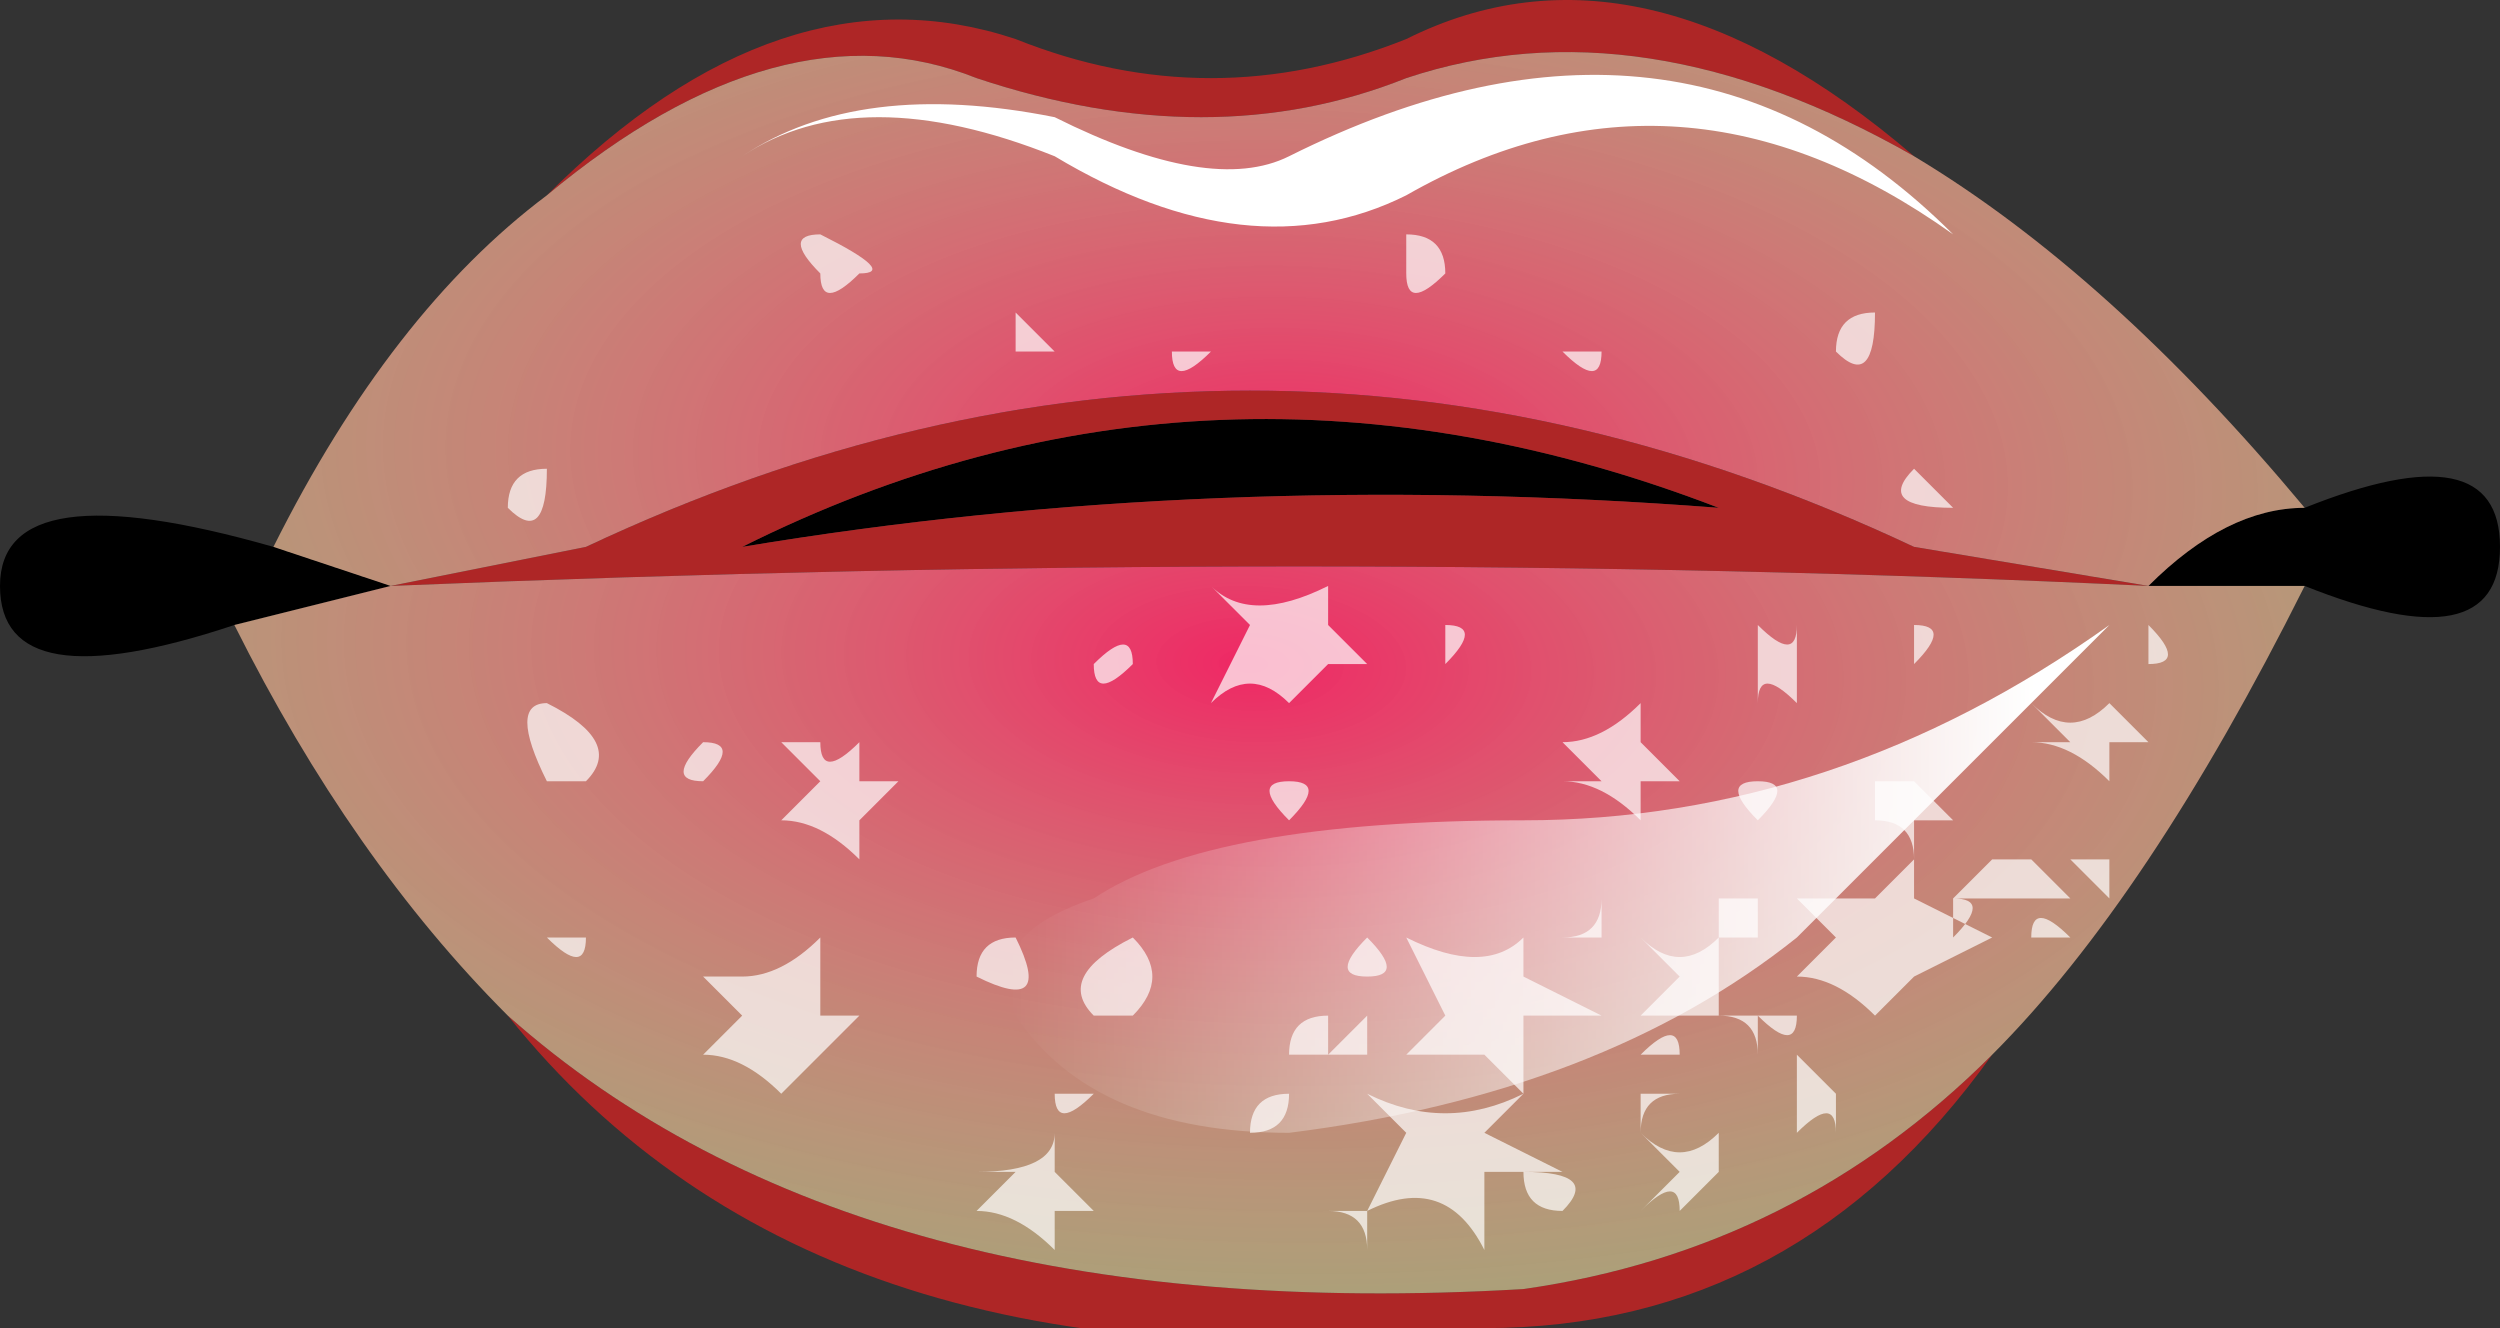
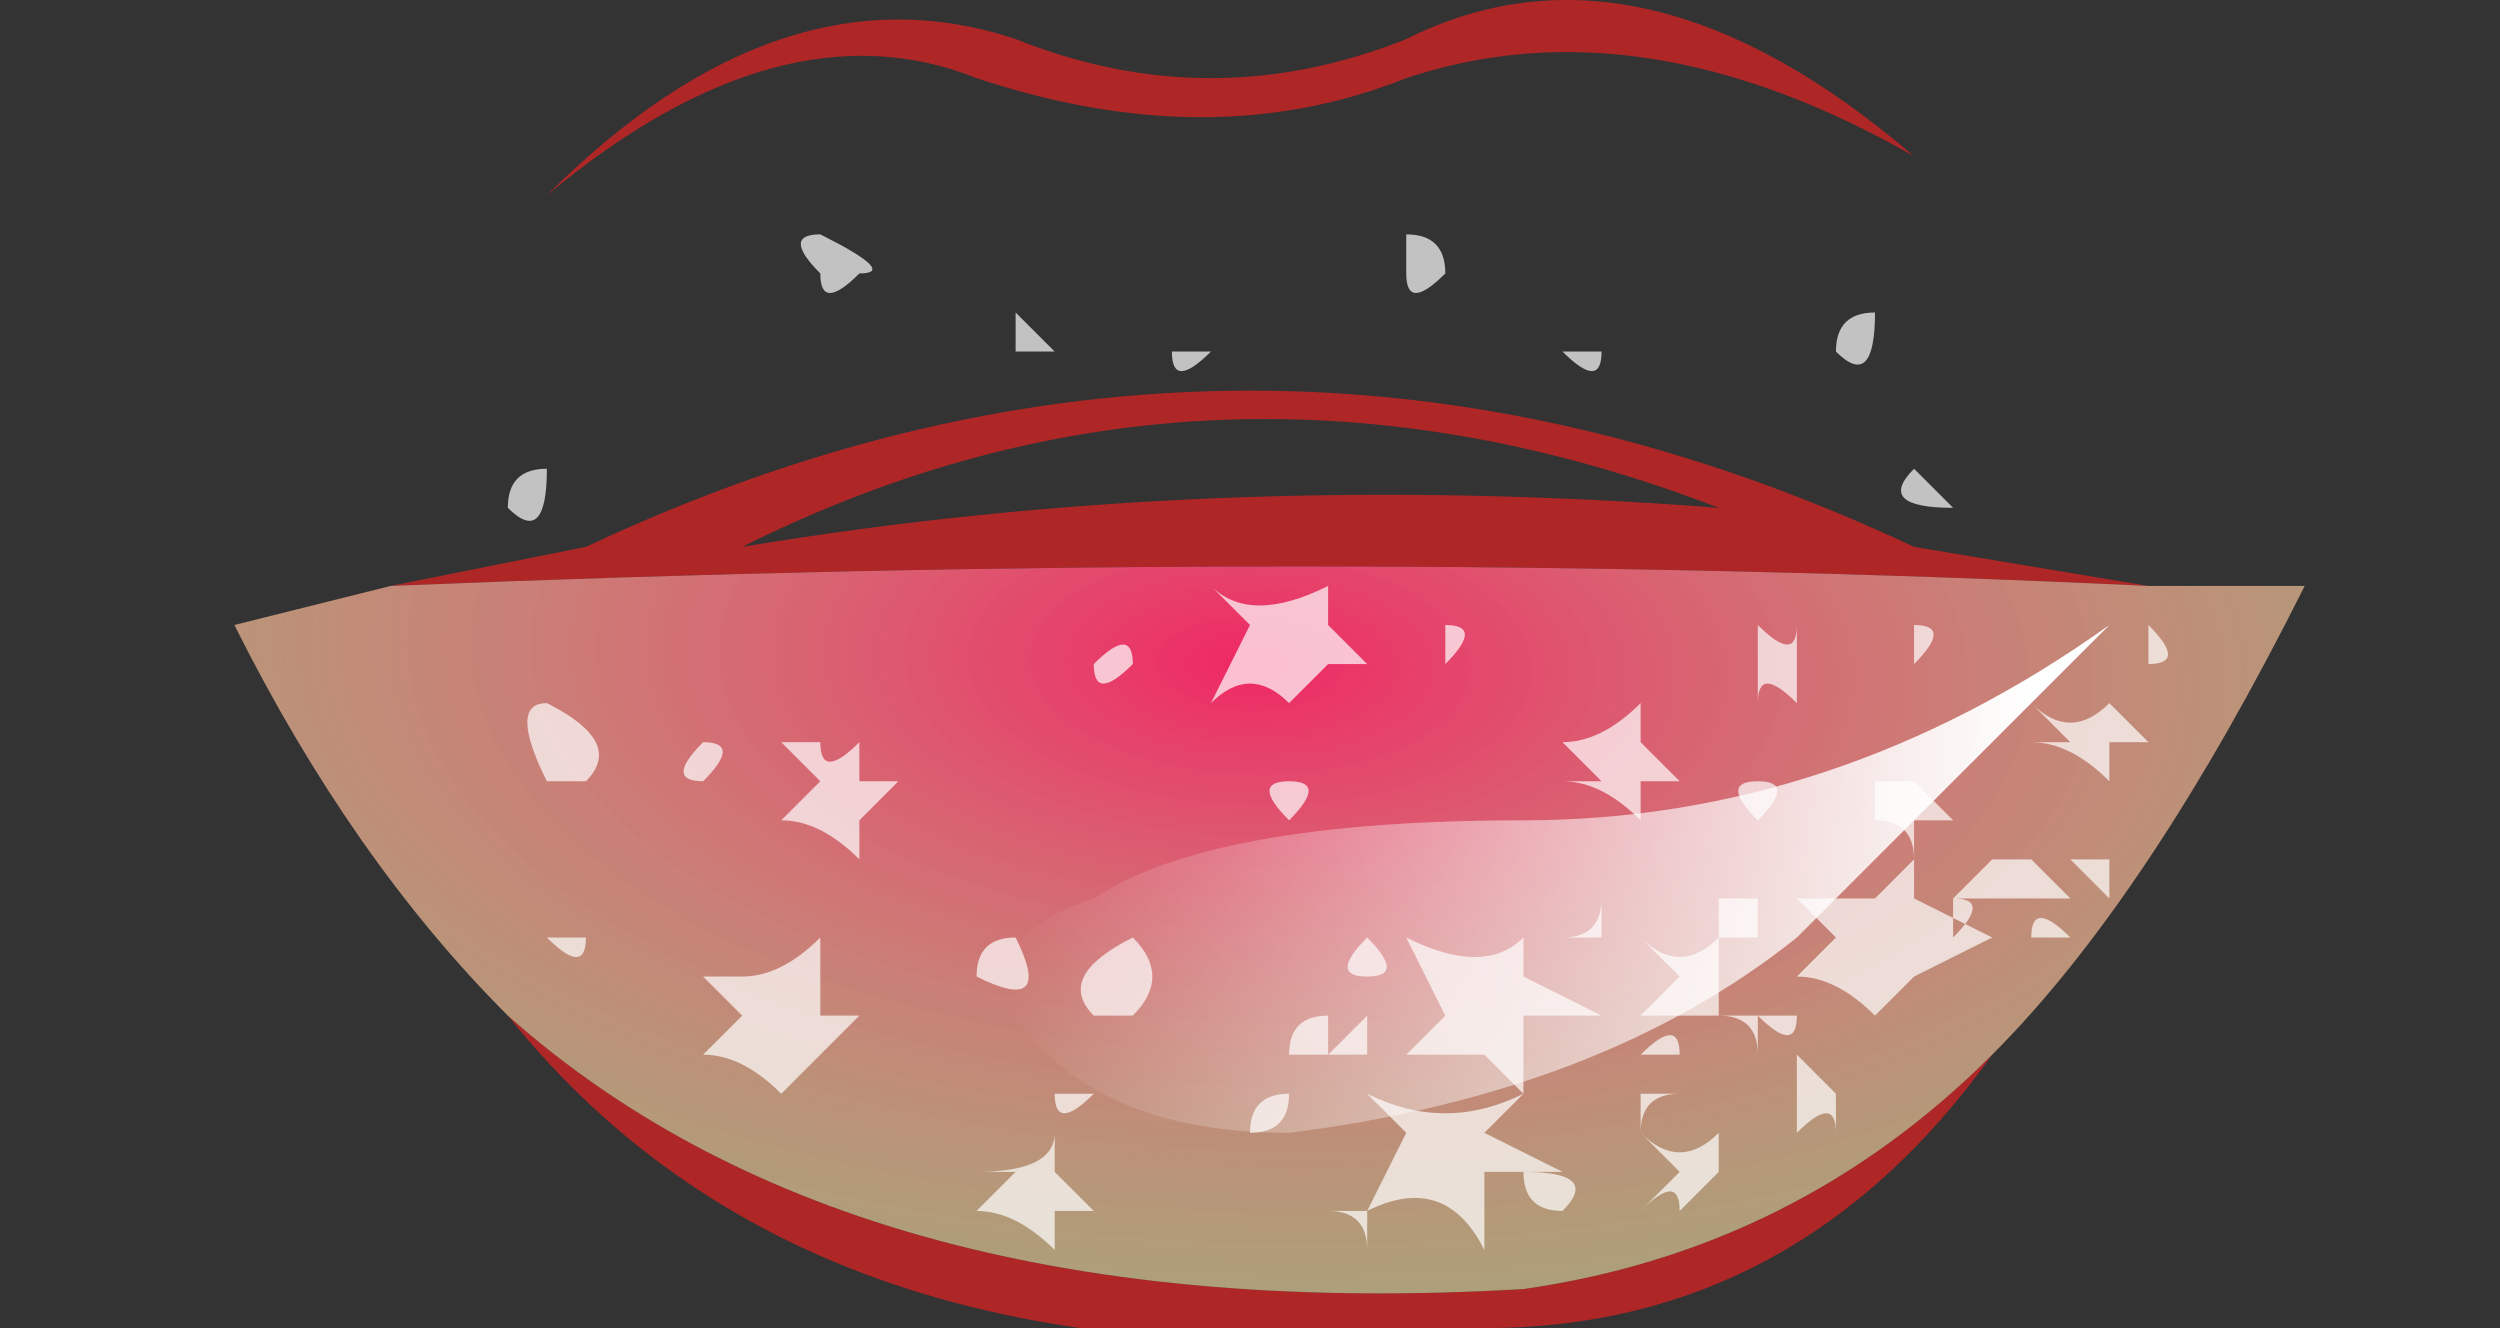
<svg xmlns="http://www.w3.org/2000/svg" height="1.7px" width="3.2px">
  <rect width="100%" height="100%" fill="#333333" stroke="none" />
  <g transform="matrix(1.0, 0.0, 0.0, 1.0, 0.0, 0.0)">
-     <path d="M2.95 0.65 Q3.2 0.55 3.2 0.7 3.2 0.85 2.95 0.75 L2.75 0.75 Q2.85 0.65 2.95 0.65 M0.3 0.8 Q0.0 0.9 0.0 0.75 0.0 0.6 0.35 0.7 L0.5 0.75 0.3 0.8 M0.95 0.7 Q1.55 0.4 2.2 0.65 1.55 0.6 0.95 0.7" fill="#000000" fill-rule="evenodd" stroke="none" />
    <path d="M2.55 1.35 Q2.3 1.7 1.9 1.7 1.05 1.8 0.65 1.3 1.1 1.7 1.95 1.65 2.3 1.6 2.55 1.35 M0.7 0.25 Q1.0 -0.05 1.3 0.05 1.55 0.15 1.8 0.05 2.1 -0.1 2.45 0.2 2.1 0.0 1.8 0.1 1.55 0.2 1.25 0.1 1.0 0.0 0.7 0.25 M0.5 0.75 L0.75 0.7 Q1.6 0.3 2.45 0.7 L2.75 0.75 Q1.7 0.7 0.5 0.75 M0.95 0.7 Q1.55 0.6 2.2 0.65 1.55 0.4 0.95 0.7" fill="#ae2626" fill-rule="evenodd" stroke="none" />
-     <path d="M0.35 0.7 Q0.5 0.4 0.7 0.25 1.0 0.0 1.25 0.1 1.55 0.2 1.8 0.1 2.1 0.0 2.45 0.2 2.7 0.35 2.95 0.65 2.85 0.65 2.75 0.75 L2.45 0.7 Q1.6 0.3 0.75 0.7 L0.5 0.75 0.35 0.7" fill="url(#gradient0)" fill-rule="evenodd" stroke="none" />
    <path d="M2.95 0.75 Q2.75 1.15 2.55 1.35 2.3 1.6 1.95 1.65 1.1 1.7 0.65 1.3 0.45 1.1 0.3 0.8 L0.5 0.75 Q1.7 0.7 2.75 0.75 L2.95 0.75" fill="url(#gradient1)" fill-rule="evenodd" stroke="none" />
-     <path d="M2.5 0.3 Q2.15 0.05 1.8 0.25 1.6 0.35 1.35 0.2 1.1 0.1 0.95 0.2 1.1 0.1 1.35 0.15 1.55 0.25 1.65 0.2 2.15 -0.05 2.5 0.3" fill="#ffffff" fill-rule="evenodd" stroke="none" />
    <path d="M2.6 0.75 L2.6 0.75" fill="url(#gradient2)" fill-rule="evenodd" stroke="none" />
    <path d="M1.4 1.15 Q1.55 1.05 1.95 1.05 2.35 1.05 2.7 0.8 L2.3 1.2 Q2.05 1.4 1.65 1.45 1.4 1.45 1.3 1.3 1.25 1.2 1.4 1.15" fill="url(#gradient3)" fill-rule="evenodd" stroke="none" />
    <path d="M2.4 0.4 Q2.4 0.5 2.35 0.45 2.35 0.4 2.4 0.4 M1.1 0.35 Q1.05 0.4 1.05 0.35 1.0 0.3 1.05 0.3 1.15 0.35 1.1 0.35 M1.35 0.45 L1.3 0.45 1.3 0.4 1.35 0.45 M1.55 0.45 Q1.5 0.5 1.5 0.45 L1.55 0.45 M1.85 0.35 Q1.8 0.4 1.8 0.35 L1.8 0.3 Q1.85 0.3 1.85 0.35 M2.1 0.25 Q2.1 0.3 2.1 0.25 M2.05 0.45 Q2.05 0.5 2.0 0.45 L2.05 0.45 M1.85 0.8 Q1.9 0.8 1.85 0.85 L1.85 0.8 M2.0 0.95 Q2.05 0.95 2.1 0.9 L2.1 0.95 2.15 1.0 2.1 1.0 2.1 1.05 Q2.05 1.0 2.0 1.0 L2.05 1.0 2.0 0.95 M1.55 0.75 Q1.6 0.8 1.7 0.75 L1.7 0.8 1.75 0.85 1.7 0.85 1.65 0.9 Q1.6 0.85 1.55 0.9 L1.6 0.8 1.55 0.75 M1.45 0.85 Q1.4 0.9 1.4 0.85 1.45 0.8 1.45 0.85 M1.65 1.05 Q1.6 1.0 1.65 1.0 1.7 1.0 1.65 1.05 M1.7 1.3 L1.7 1.35 1.65 1.35 Q1.65 1.3 1.7 1.3 M1.3 1.2 Q1.35 1.3 1.25 1.25 1.25 1.2 1.3 1.2 M1.4 1.3 Q1.35 1.25 1.45 1.2 1.5 1.25 1.45 1.3 L1.4 1.3 M1.35 1.4 L1.4 1.4 Q1.35 1.45 1.35 1.4 M1.35 1.5 L1.4 1.55 1.35 1.55 1.35 1.6 Q1.3 1.55 1.25 1.55 L1.3 1.5 1.25 1.5 Q1.35 1.5 1.35 1.45 L1.35 1.5 M1.65 1.4 Q1.65 1.45 1.6 1.45 1.6 1.4 1.65 1.4 M1.7 1.55 L1.75 1.55 1.75 1.6 Q1.75 1.55 1.7 1.55 L1.7 1.55 Q1.7 1.6 1.7 1.55 M2.2 1.15 L2.25 1.15 2.25 1.2 2.2 1.2 2.2 1.15 M2.15 1.2 L2.15 1.2 M2.0 1.2 Q2.05 1.2 2.05 1.15 L2.05 1.2 2.0 1.2 M2.05 1.3 Q2.1 1.25 2.05 1.3 L1.95 1.3 1.95 1.4 1.9 1.35 1.8 1.35 1.85 1.3 1.8 1.2 Q1.9 1.25 1.95 1.2 L1.95 1.25 2.05 1.3 M2.2 1.3 L2.1 1.3 2.15 1.25 2.1 1.2 Q2.15 1.25 2.2 1.2 L2.2 1.3 2.25 1.3 2.25 1.35 Q2.25 1.3 2.2 1.3 L2.2 1.3 M2.1 1.35 Q2.15 1.3 2.15 1.35 L2.1 1.35 M1.85 1.2 L1.85 1.2 M1.9 1.2 Q1.85 1.2 1.9 1.2 M1.75 1.2 Q1.8 1.25 1.75 1.25 1.7 1.25 1.75 1.2 M1.75 1.3 L1.75 1.35 1.7 1.35 1.75 1.3 M1.75 1.4 Q1.85 1.45 1.95 1.4 L1.9 1.45 2.0 1.5 1.9 1.5 1.9 1.6 Q1.85 1.5 1.75 1.55 L1.8 1.45 1.75 1.4 M1.8 1.6 Q1.8 1.55 1.8 1.6 M1.95 1.5 Q2.05 1.5 2.0 1.55 1.95 1.55 1.95 1.5 M2.1 1.45 L2.1 1.4 2.15 1.4 Q2.1 1.4 2.1 1.45 2.15 1.5 2.2 1.45 L2.2 1.5 2.15 1.55 Q2.15 1.5 2.1 1.55 L2.15 1.5 2.1 1.45 M0.8 0.5 Q0.8 0.55 0.8 0.5 0.8 0.45 0.8 0.5 M0.95 0.8 L0.95 0.8 M0.9 0.95 Q0.95 0.95 0.9 1.0 0.85 1.0 0.9 0.95 M0.75 1.0 L0.7 1.0 Q0.65 0.9 0.7 0.9 0.8 0.95 0.75 1.0 M1.05 0.95 Q1.05 1.0 1.1 0.95 L1.1 1.0 1.15 1.0 1.1 1.05 1.1 1.1 Q1.05 1.05 1.0 1.05 L1.05 1.0 1.0 0.95 1.05 0.95 M0.5 0.6 Q0.5 0.65 0.5 0.6 M0.7 0.6 Q0.7 0.7 0.65 0.65 0.65 0.6 0.7 0.6 M1.1 1.3 L1.0 1.4 Q0.95 1.35 0.9 1.35 L0.95 1.3 0.9 1.25 0.95 1.25 Q1.0 1.25 1.05 1.2 L1.05 1.3 1.1 1.3 M0.75 1.2 Q0.75 1.25 0.7 1.2 L0.75 1.2 M2.75 0.85 L2.75 0.8 Q2.8 0.85 2.75 0.85 M2.7 0.5 Q2.65 0.5 2.7 0.5 M2.5 0.65 Q2.4 0.65 2.45 0.6 L2.5 0.65 M2.35 0.5 Q2.4 0.55 2.35 0.5 M2.45 0.8 Q2.5 0.8 2.45 0.85 L2.45 0.8 M2.3 0.85 L2.3 0.85 2.3 0.9 Q2.25 0.85 2.25 0.9 L2.25 0.8 Q2.3 0.85 2.3 0.8 L2.3 0.85 M2.25 1.0 Q2.3 1.0 2.25 1.05 2.2 1.0 2.25 1.0 M2.4 1.05 L2.4 1.0 Q2.45 1.0 2.5 1.0 L2.45 1.0 2.5 1.05 2.45 1.05 2.45 1.1 Q2.45 1.05 2.4 1.05 M2.7 0.9 L2.75 0.95 2.7 0.95 2.7 1.0 Q2.65 0.95 2.6 0.95 L2.65 0.95 2.6 0.9 Q2.65 0.95 2.7 0.9 M2.55 1.0 Q2.6 1.0 2.55 1.0 2.55 1.05 2.55 1.0 M2.7 1.15 L2.65 1.1 2.7 1.1 2.7 1.15 M2.6 1.1 L2.6 1.1 2.65 1.15 2.6 1.15 Q2.55 1.15 2.5 1.15 L2.55 1.1 2.6 1.1 M2.65 1.2 L2.6 1.2 Q2.6 1.15 2.65 1.2 M2.5 1.15 Q2.55 1.15 2.5 1.2 L2.5 1.15 M2.55 1.25 L2.55 1.25 M2.55 1.2 Q2.6 1.2 2.55 1.2 L2.45 1.25 2.4 1.3 Q2.35 1.25 2.3 1.25 L2.35 1.2 2.3 1.15 2.4 1.15 2.45 1.1 2.45 1.15 2.55 1.2 M2.35 1.3 Q2.4 1.3 2.35 1.3 2.3 1.3 2.35 1.3 2.4 1.3 2.35 1.3 M2.3 1.3 Q2.3 1.35 2.25 1.3 L2.3 1.3 M2.35 1.4 L2.35 1.4 2.35 1.45 Q2.35 1.4 2.3 1.45 L2.3 1.35 2.35 1.4" fill="#ffffff" fill-opacity="0.702" fill-rule="evenodd" stroke="none" />
  </g>
  <defs>
    <radialGradient cx="0" cy="0" gradientTransform="matrix(0.004, 1.0E-4, 0.0, 0.002, 1.65, 0.6)" gradientUnits="userSpaceOnUse" id="gradient0" r="819.2" spreadMethod="pad">
      <stop offset="0.0" stop-color="#ef2764" />
      <stop offset="0.498" stop-color="#fce8a7" stop-opacity="0.6" />
      <stop offset="1.0" stop-color="#ffffff" stop-opacity="0.102" />
    </radialGradient>
    <radialGradient cx="0" cy="0" gradientTransform="matrix(0.004, 1.0E-4, 0.0, 0.002, 1.6, 0.85)" gradientUnits="userSpaceOnUse" id="gradient1" r="819.2" spreadMethod="pad">
      <stop offset="0.0" stop-color="#ef2764" />
      <stop offset="0.498" stop-color="#fce8a7" stop-opacity="0.6" />
      <stop offset="1.0" stop-color="#ffffff" stop-opacity="0.102" />
    </radialGradient>
    <linearGradient gradientTransform="matrix(8.0E-4, 0.0, 0.0, 4.0E-4, 1.95, 1.1)" gradientUnits="userSpaceOnUse" id="gradient2" spreadMethod="pad" x1="-819.2" x2="819.2">
      <stop offset="0.0" stop-color="#ffffff" />
      <stop offset="1.0" stop-color="#ffffff" stop-opacity="0.0" />
    </linearGradient>
    <linearGradient gradientTransform="matrix(-8.0E-4, 0.0, 0.0, -5.0E-4, 1.95, 1.05)" gradientUnits="userSpaceOnUse" id="gradient3" spreadMethod="pad" x1="-819.2" x2="819.2">
      <stop offset="0.0" stop-color="#ffffff" />
      <stop offset="1.0" stop-color="#ffffff" stop-opacity="0.0" />
    </linearGradient>
  </defs>
</svg>